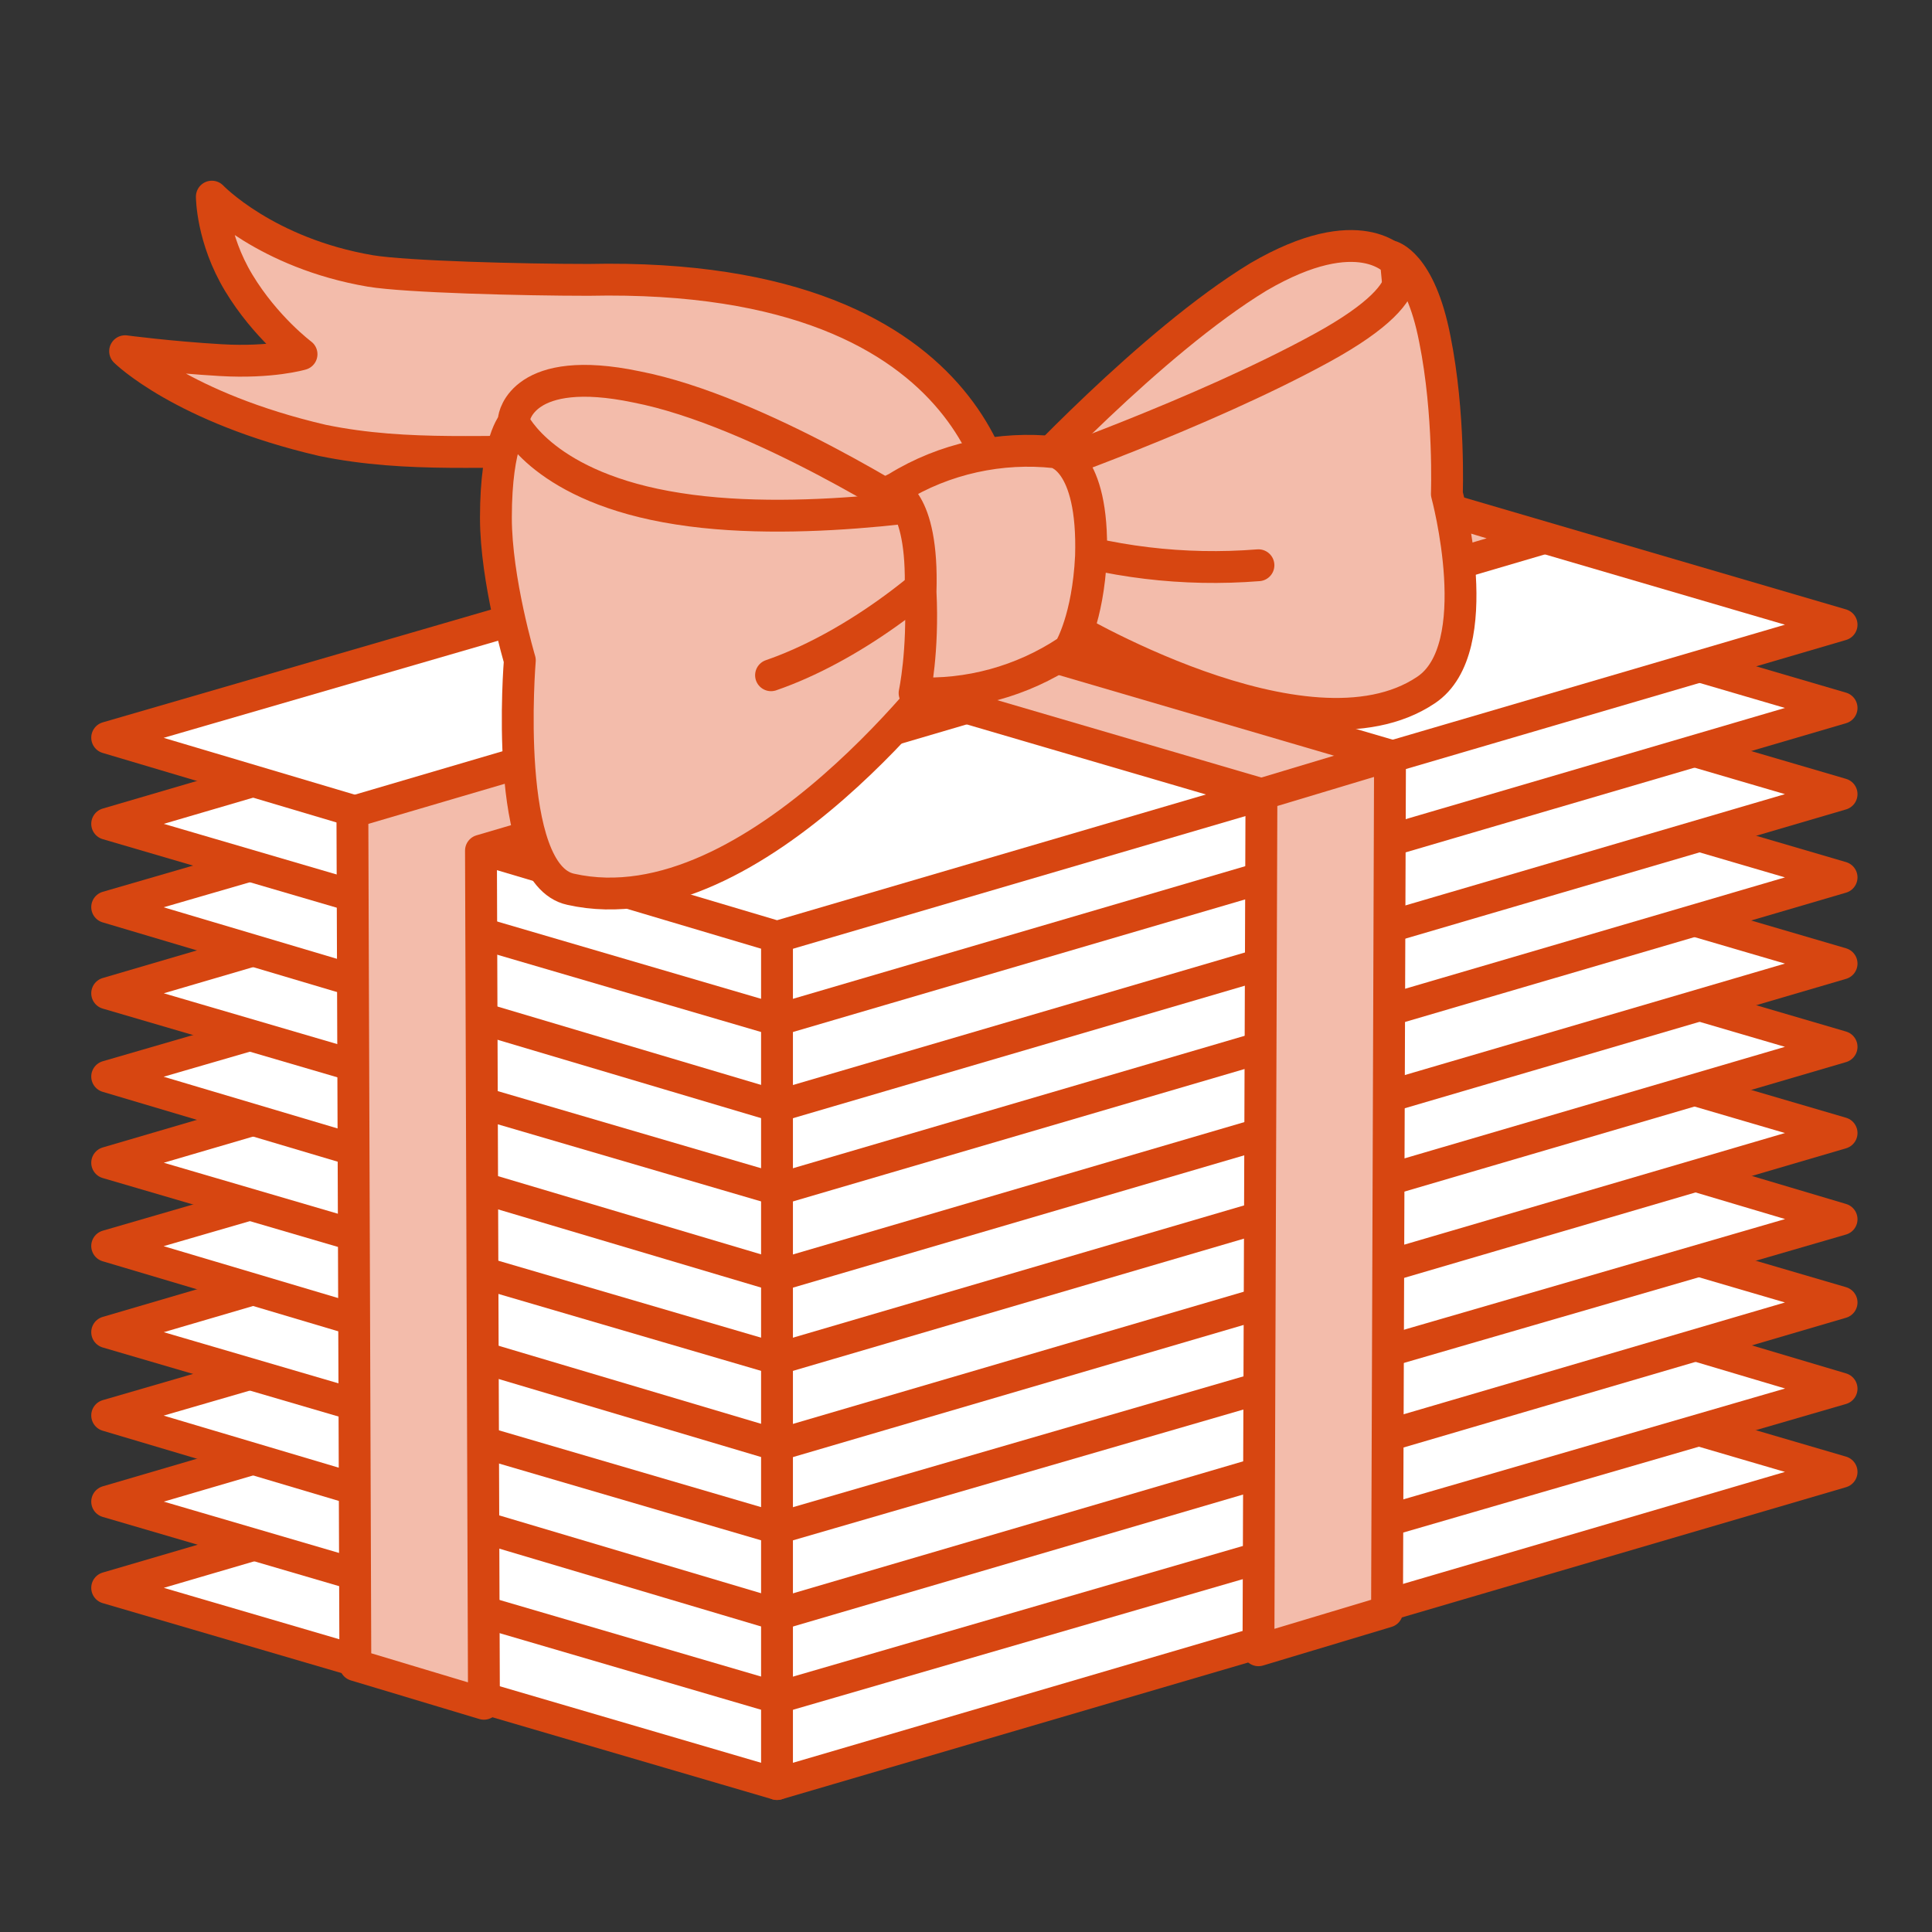
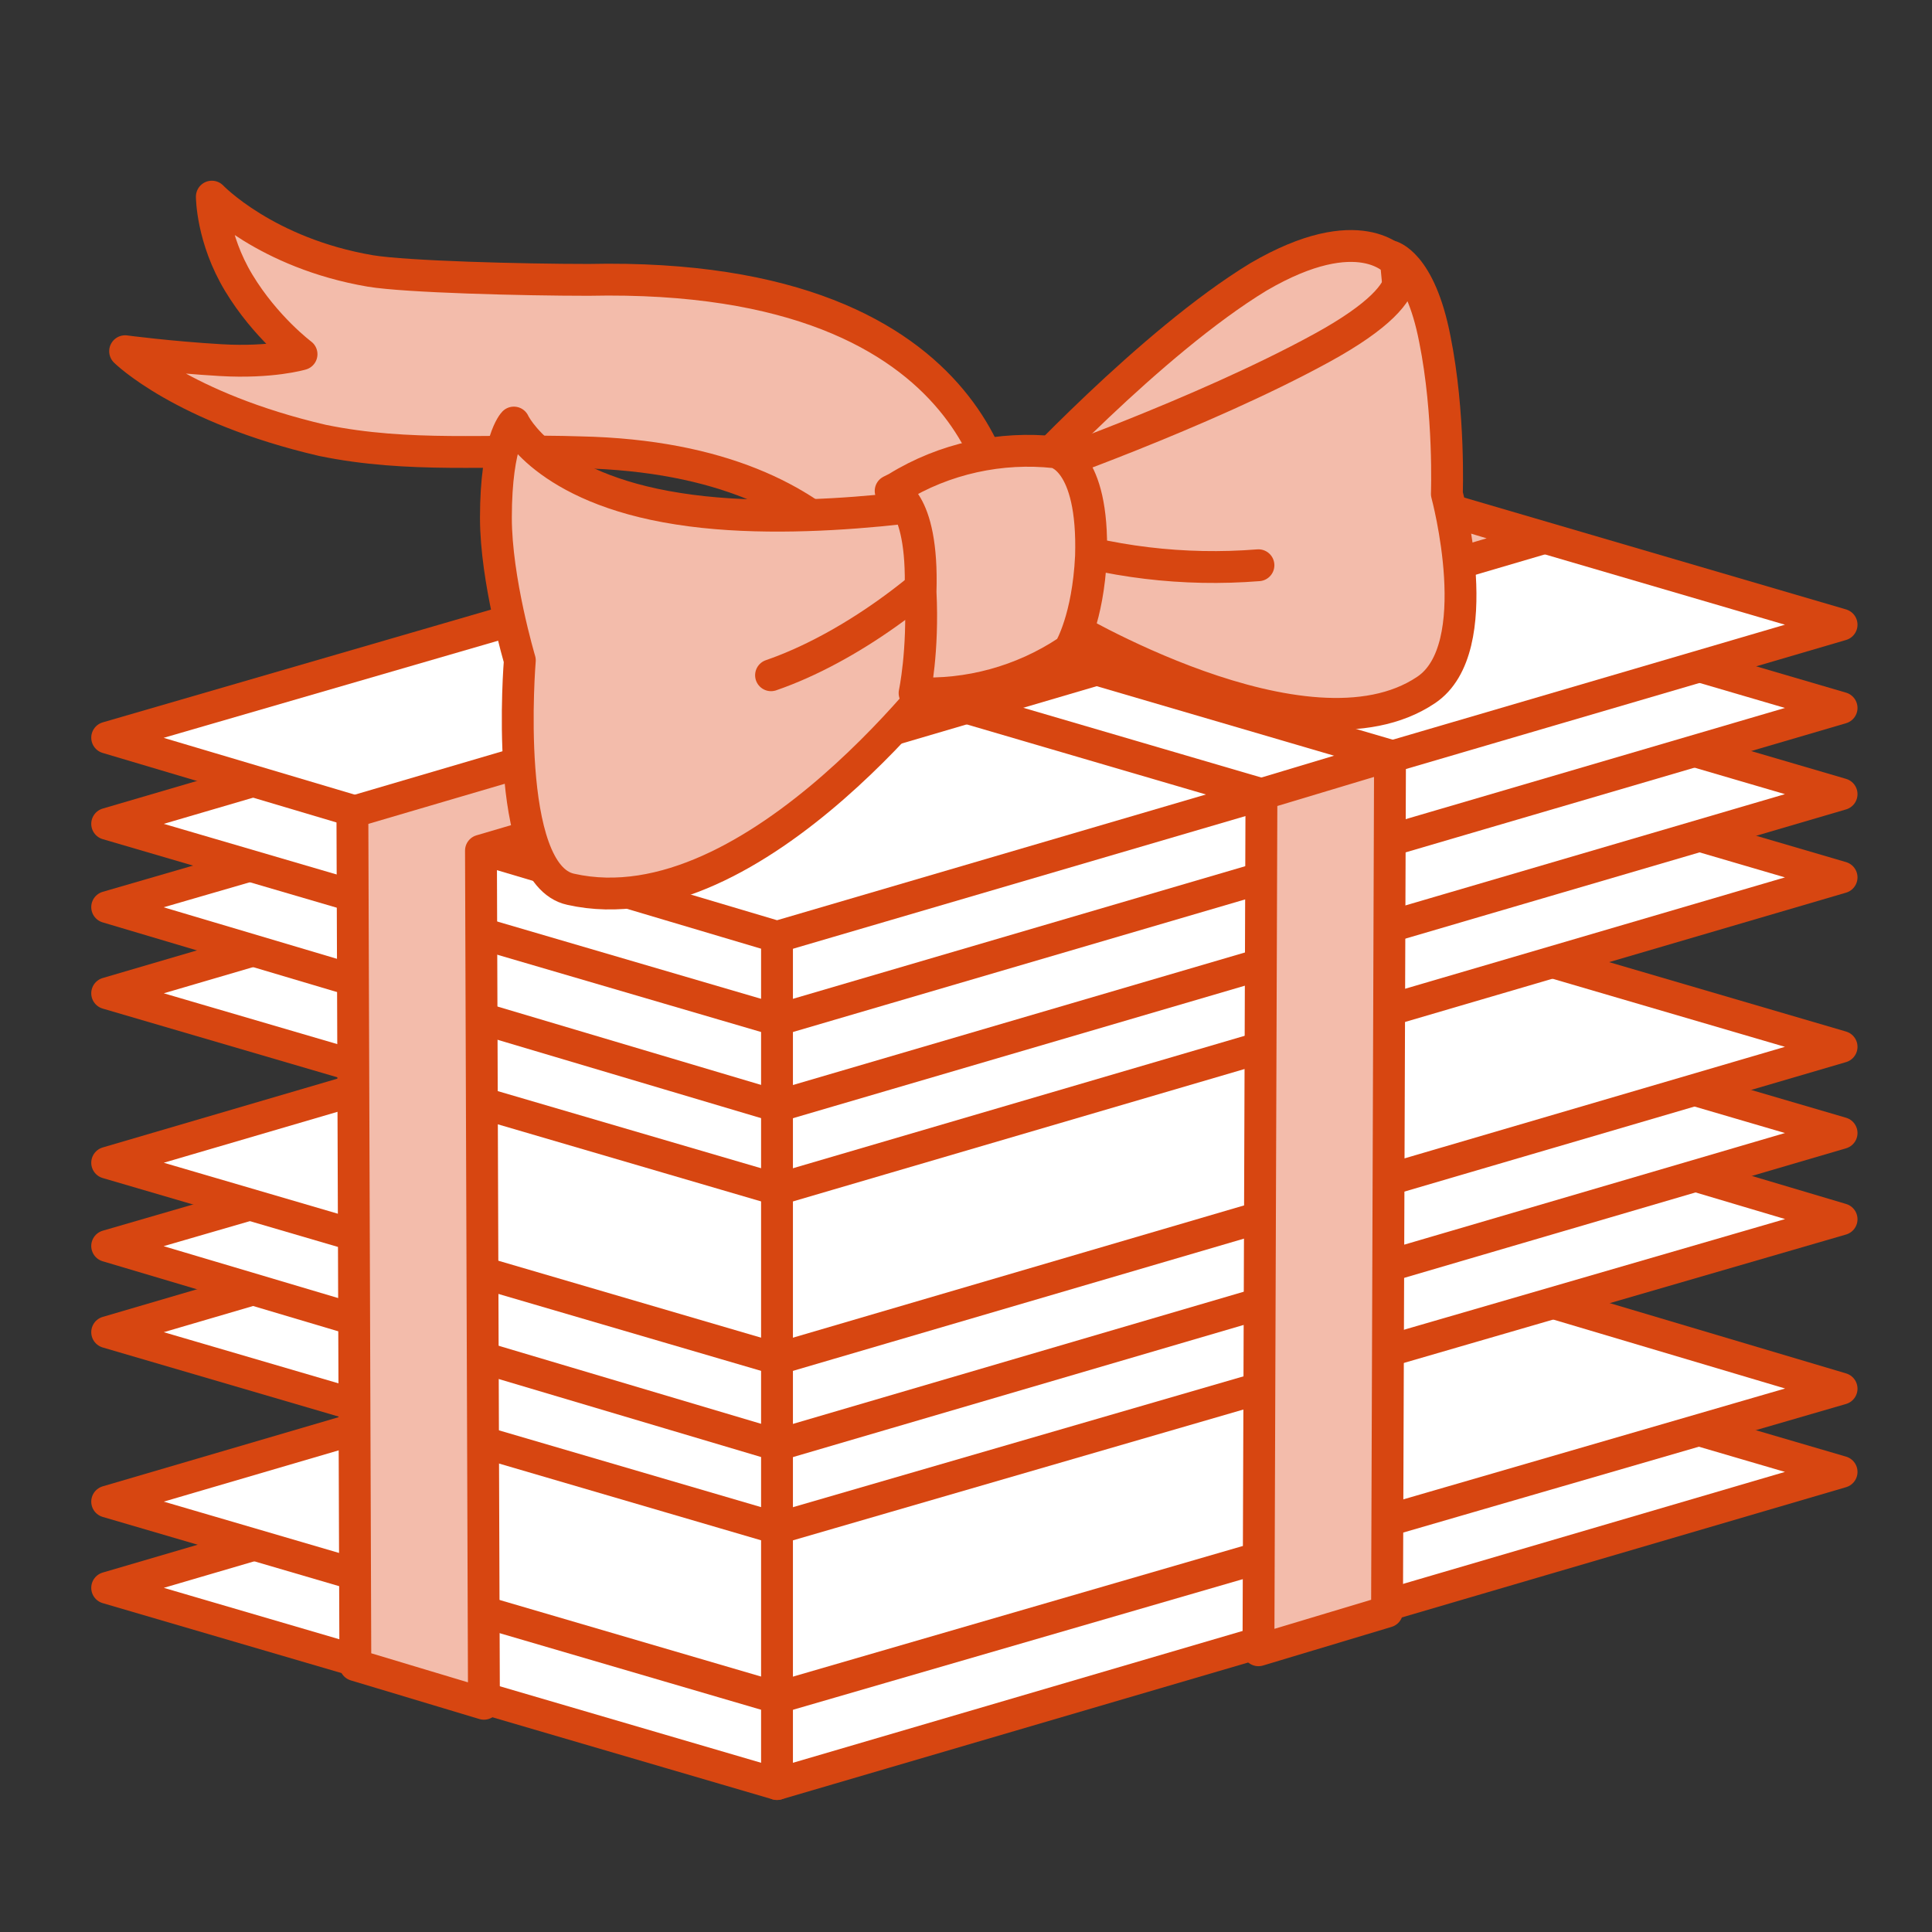
<svg xmlns="http://www.w3.org/2000/svg" width="91" height="91" viewBox="0 0 91 91" fill="none">
  <rect x="0" y="0" width="91" height="91" fill="#333333" stroke="none" />
  <path d="M5.048 74.79L36.599 84.031L86.741 69.329L55.191 60.088L5.048 74.79Z" fill="white" stroke="#D74611" stroke-width="1.5" stroke-miterlimit="10" stroke-linecap="round" stroke-linejoin="round" />
  <path d="M5.048 70.729L36.599 79.97L86.741 65.409L55.191 56.027L5.048 70.729Z" fill="white" stroke="#D74611" stroke-width="1.5" stroke-miterlimit="10" stroke-linecap="round" stroke-linejoin="round" />
-   <path d="M5.048 66.669L36.599 76.05L86.741 61.348L55.191 52.107L5.048 66.669Z" fill="white" stroke="#D74611" stroke-width="1.5" stroke-miterlimit="10" stroke-linecap="round" stroke-linejoin="round" />
  <path d="M5.048 62.748L36.599 71.989L86.741 57.428L55.191 48.046L5.048 62.748Z" fill="white" stroke="#D74611" stroke-width="1.5" stroke-miterlimit="10" stroke-linecap="round" stroke-linejoin="round" />
-   <path d="M5.048 58.688L36.599 68.069L86.741 53.367L55.191 44.126L5.048 58.688Z" fill="white" stroke="#D74611" stroke-width="1.5" stroke-miterlimit="10" stroke-linecap="round" stroke-linejoin="round" />
+   <path d="M5.048 58.688L36.599 68.069L86.741 53.367L55.191 44.126Z" fill="white" stroke="#D74611" stroke-width="1.5" stroke-miterlimit="10" stroke-linecap="round" stroke-linejoin="round" />
  <path d="M5.048 54.767L36.599 64.008L86.741 49.307L55.191 40.065L5.048 54.767Z" fill="white" stroke="#D74611" stroke-width="1.5" stroke-miterlimit="10" stroke-linecap="round" stroke-linejoin="round" />
-   <path d="M5.048 50.707L36.599 60.088L86.741 45.386L55.191 36.145L5.048 50.707Z" fill="white" stroke="#D74611" stroke-width="1.5" stroke-miterlimit="10" stroke-linecap="round" stroke-linejoin="round" />
  <path d="M5.048 46.786L36.599 56.027L86.741 41.326L55.191 32.084L5.048 46.786Z" fill="white" stroke="#D74611" stroke-width="1.5" stroke-miterlimit="10" stroke-linecap="round" stroke-linejoin="round" />
  <path d="M5.048 42.726L36.599 52.107L86.741 37.405L55.191 28.164L5.048 42.726Z" fill="white" stroke="#D74611" stroke-width="1.5" stroke-miterlimit="10" stroke-linecap="round" stroke-linejoin="round" />
  <path d="M5.048 38.805L36.599 48.047L86.741 33.345L55.191 24.104L5.048 38.805Z" fill="white" stroke="#D74611" stroke-width="1.5" stroke-miterlimit="10" stroke-linecap="round" stroke-linejoin="round" />
  <path d="M47.303 24.804C47.303 24.804 47.162 12.762 27.725 13.182C24.626 13.182 19.133 13.042 17.443 12.762C12.513 11.922 9.978 9.262 9.978 9.262C9.978 9.262 9.978 11.222 11.245 13.322C12.513 15.422 14.203 16.683 14.203 16.683C14.203 16.683 12.795 17.103 10.4 16.963C8.006 16.823 5.893 16.543 5.893 16.543C5.893 16.543 8.569 19.203 15.189 20.743C19.274 21.583 23.077 21.163 27.302 21.303C40.824 21.583 42.514 29.984 42.514 29.984L47.303 24.804Z" fill="#F3BCAB" stroke="#D74611" stroke-width="1.5" stroke-miterlimit="10" stroke-linecap="round" stroke-linejoin="round" />
  <path d="M5.048 34.745L36.599 44.126L86.741 29.424L55.191 20.183L5.048 34.745Z" fill="white" stroke="#D74611" stroke-width="1.5" stroke-miterlimit="10" stroke-linecap="round" stroke-linejoin="round" />
  <path d="M22.654 40.065L72.656 25.364L66.599 23.543L16.598 38.245L16.738 78.43L22.795 80.25L22.654 40.065Z" fill="#F3BCAB" stroke="#D74611" stroke-width="1.5" stroke-miterlimit="10" stroke-linecap="round" stroke-linejoin="round" />
-   <path d="M65.472 35.585L65.332 35.725L65.472 35.585L33.922 26.344L27.866 28.164L59.416 37.405" fill="#F3BCAB" />
  <path d="M65.472 35.585L65.332 35.725L65.472 35.585ZM65.472 35.585L33.922 26.344L27.866 28.164L59.416 37.405" stroke="#D74611" stroke-width="1.5" stroke-miterlimit="10" stroke-linecap="round" stroke-linejoin="round" />
-   <path d="M29.978 18.223C35.753 19.343 43.5 24.384 43.5 24.384L34.204 29.564L25.049 27.744L24.204 19.763C24.204 19.623 24.626 17.103 29.978 18.223Z" fill="#F3BCAB" stroke="#D74611" stroke-width="1.5" stroke-miterlimit="10" stroke-linecap="round" stroke-linejoin="round" />
  <path d="M46.176 23.403C46.176 23.403 38.148 24.944 31.95 23.963C25.612 22.983 24.203 19.903 24.203 19.903C24.203 19.903 23.358 20.743 23.358 24.384C23.358 27.324 24.485 31.104 24.485 31.104C24.485 31.104 23.64 41.186 26.88 41.886C35.612 43.846 45.049 30.824 45.049 30.824L46.176 23.403Z" fill="#F3BCAB" stroke="#D74611" stroke-width="1.5" stroke-miterlimit="10" stroke-linecap="round" stroke-linejoin="round" />
  <path d="M36.317 31.805C39.979 30.544 43.923 27.604 46.176 24.944Z" fill="#F3BCAB" />
  <path d="M36.317 31.805C39.979 30.544 43.923 27.604 46.176 24.944" stroke="#D74611" stroke-width="1.5" stroke-miterlimit="10" stroke-linecap="round" stroke-linejoin="round" />
  <path d="M59.275 13.042C54.205 16.122 48.007 22.843 48.007 22.843L58.43 24.664L66.459 19.763L65.754 12.342C65.754 12.342 64.064 10.242 59.275 13.042Z" fill="#F3BCAB" stroke="#D74611" stroke-width="1.5" stroke-miterlimit="10" stroke-linecap="round" stroke-linejoin="round" />
  <path d="M48.571 22.283C48.571 22.283 56.599 19.483 62.233 16.402C67.867 13.322 65.473 12.062 65.473 12.062C65.473 12.062 66.881 12.342 67.585 15.982C68.29 19.483 68.149 23.263 68.149 23.263C68.149 23.263 70.121 30.544 67.163 32.505C61.529 36.285 49.979 29.284 49.979 29.284L48.571 22.283Z" fill="#F3BCAB" stroke="#D74611" stroke-width="1.5" stroke-miterlimit="10" stroke-linecap="round" stroke-linejoin="round" />
  <path d="M48.852 25.364C52.232 26.484 55.754 26.904 59.275 26.624Z" fill="#F3BCAB" />
  <path d="M48.852 25.364C52.232 26.484 55.754 26.904 59.275 26.624" stroke="#D74611" stroke-width="1.5" stroke-miterlimit="10" stroke-linecap="round" stroke-linejoin="round" />
  <path d="M41.951 23.123L42.232 22.983C44.486 21.583 47.162 21.023 49.697 21.303C49.697 21.303 51.528 21.583 51.388 26.204C51.247 29.144 50.402 30.544 50.402 30.544L50.261 30.684C48.148 32.084 45.613 32.785 43.078 32.645C43.078 32.645 43.5 30.684 43.359 27.884C43.5 23.403 41.951 23.123 41.951 23.123Z" fill="#F3BCAB" stroke="#D74611" stroke-width="1.5" stroke-miterlimit="10" stroke-linecap="round" stroke-linejoin="round" />
  <path d="M65.472 35.585L65.331 75.91L59.275 77.73L59.416 37.405L65.472 35.585Z" fill="#F3BCAB" stroke="#D74611" stroke-width="1.5" stroke-miterlimit="10" stroke-linecap="round" stroke-linejoin="round" />
  <path d="M36.598 44.126V84.031" stroke="#D74611" stroke-width="1.5" stroke-miterlimit="10" stroke-linecap="round" stroke-linejoin="round" />
</svg>